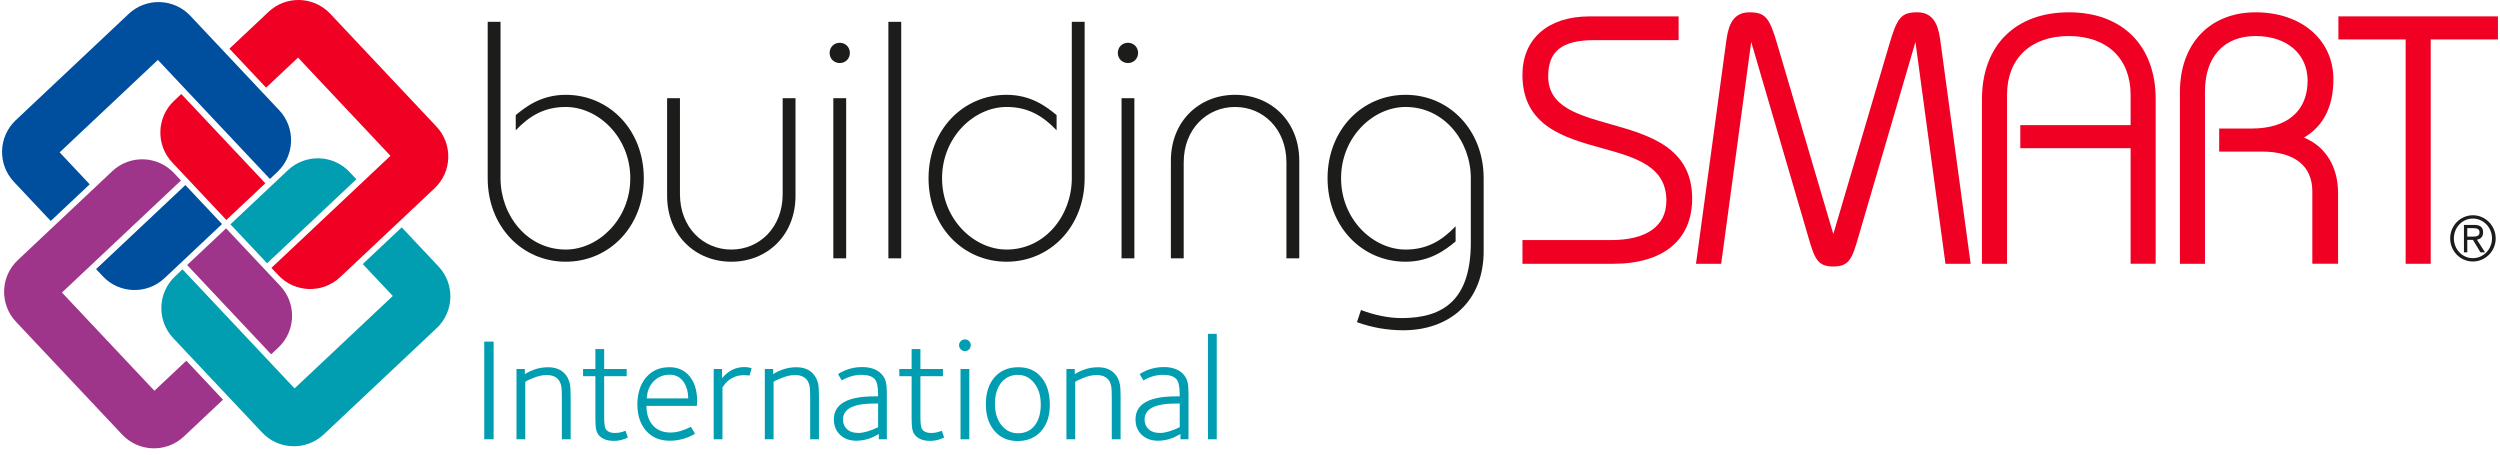
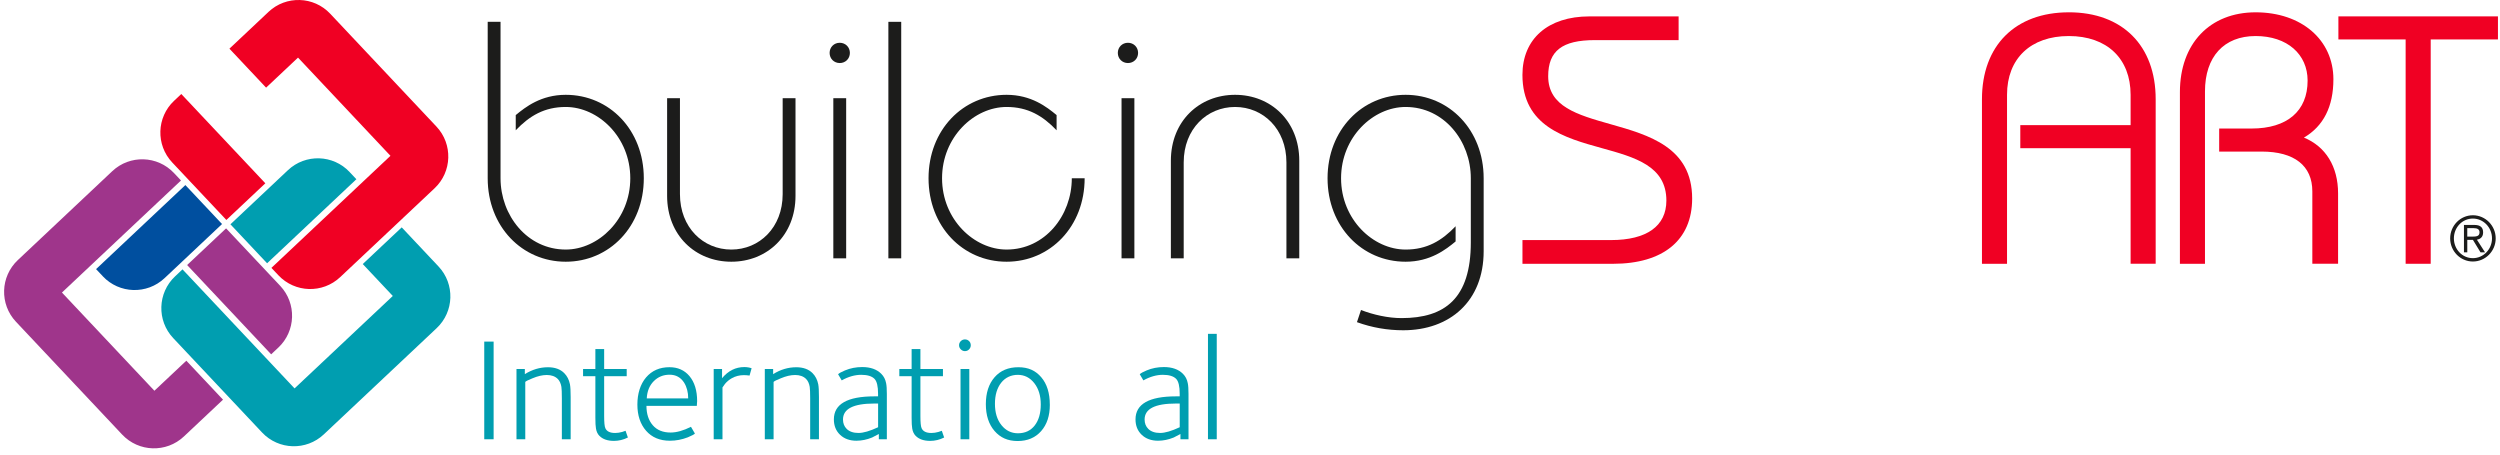
<svg xmlns="http://www.w3.org/2000/svg" width="330" height="60" viewBox="0 0 330 60" fill="none">
  <g clip-path="url(#clip0_18614_5836)">
    <path d="M13.571 36.471C15.754 38.79 19.399 38.9 21.718 36.718L29.309 29.573L24.468 24.429L12.682 35.523L13.574 36.468H13.571V36.471Z" fill="#004F9F" />
-     <path d="M1.838 24.007L6.697 29.168L11.841 24.328L7.874 20.112L20.838 7.909L35.63 23.623L36.611 22.698C38.928 20.516 39.038 16.871 36.858 14.552L25.125 2.087C22.943 -0.232 19.298 -0.342 16.979 1.84L2.085 15.86C-0.234 18.042 -0.344 21.688 1.838 24.007Z" fill="#004F9F" />
    <path d="M36.742 45.882C39.058 43.699 39.171 40.054 36.989 37.735L29.844 30.144L24.7 34.984L35.794 46.771L36.739 45.879H36.742V45.882Z" fill="#9F358B" />
    <path d="M24.275 57.614L29.437 52.756L24.596 47.612L20.38 51.578L8.177 38.615L23.892 23.822L22.967 22.841C20.784 20.522 17.139 20.412 14.82 22.594L2.356 34.327C0.036 36.51 -0.074 40.155 2.109 42.474L16.128 57.367C18.311 59.684 21.956 59.797 24.275 57.614Z" fill="#9F358B" />
    <path d="M46.153 22.71C43.971 20.391 40.325 20.281 38.006 22.464L30.415 29.608L35.256 34.752L47.042 23.659L46.15 22.713L46.153 22.71Z" fill="#009EB0" />
    <path d="M57.886 35.175L53.027 30.013L47.883 34.853L51.85 39.067L38.883 51.269L24.091 35.555L23.11 36.48C20.793 38.662 20.68 42.308 22.863 44.627L34.596 57.091C36.778 59.41 40.423 59.52 42.742 57.338L57.636 43.319C59.955 41.136 60.065 37.491 57.883 35.172" fill="#009EB0" />
    <path d="M22.982 13.3C20.662 15.482 20.552 19.128 22.735 21.447L29.88 29.035L35.024 24.194L23.93 12.408L22.985 13.3H22.982Z" fill="#F00023" />
    <path d="M35.446 1.567L30.284 6.425L35.125 11.569L39.338 7.603L51.541 20.567L35.827 35.359L36.751 36.34C38.934 38.656 42.579 38.769 44.898 36.587L57.362 24.854C59.679 22.672 59.792 19.026 57.609 16.707L43.59 1.814C41.41 -0.505 37.762 -0.615 35.443 1.567" fill="#F00023" />
    <path d="M66.071 2.881V23.531C66.071 28.437 69.595 32.941 74.679 32.941C78.961 32.941 83.198 28.972 83.198 23.531C83.198 18.09 78.961 14.12 74.679 14.12C71.869 14.12 69.907 15.28 68.078 17.198V15.191C69.372 14.12 71.423 12.515 74.679 12.515C80.433 12.515 84.982 17.153 84.982 23.531C84.982 29.909 80.433 34.547 74.679 34.547C68.926 34.547 64.376 29.909 64.376 23.531V2.881H66.071Z" fill="#1C1C1B" />
    <path d="M89.754 12.961V25.627C89.754 30.043 92.831 32.942 96.533 32.942C100.235 32.942 103.312 30.043 103.312 25.627V12.961H105.007V25.85C105.007 31.068 101.261 34.547 96.533 34.547C91.805 34.547 88.059 31.068 88.059 25.85V12.961H89.754Z" fill="#1C1C1B" />
    <path d="M110.847 5.646C111.605 5.646 112.185 6.226 112.185 6.984C112.185 7.743 111.605 8.322 110.847 8.322C110.089 8.322 109.509 7.743 109.509 6.984C109.509 6.226 110.089 5.646 110.847 5.646ZM109.999 34.101V12.961H111.694V34.101H109.999Z" fill="#1C1C1B" />
    <path d="M117.266 34.101V2.881H118.961V34.101H117.266Z" fill="#1C1C1B" />
-     <path d="M143.173 2.881V23.531C143.173 29.909 138.623 34.547 132.87 34.547C127.117 34.547 122.567 29.909 122.567 23.531C122.567 17.153 127.117 12.515 132.87 12.515C136.126 12.515 138.177 14.12 139.471 15.191V17.198C137.642 15.28 135.68 14.12 132.87 14.12C128.588 14.12 124.351 18.09 124.351 23.531C124.351 28.972 128.588 32.941 132.87 32.941C137.954 32.941 141.478 28.437 141.478 23.531V2.881H143.173Z" fill="#1C1C1B" />
+     <path d="M143.173 2.881V23.531C143.173 29.909 138.623 34.547 132.87 34.547C127.117 34.547 122.567 29.909 122.567 23.531C122.567 17.153 127.117 12.515 132.87 12.515C136.126 12.515 138.177 14.12 139.471 15.191V17.198C137.642 15.28 135.68 14.12 132.87 14.12C128.588 14.12 124.351 18.09 124.351 23.531C124.351 28.972 128.588 32.941 132.87 32.941C137.954 32.941 141.478 28.437 141.478 23.531H143.173Z" fill="#1C1C1B" />
    <path d="M148.89 5.646C149.648 5.646 150.228 6.226 150.228 6.984C150.228 7.743 149.648 8.322 148.89 8.322C148.132 8.322 147.552 7.743 147.552 6.984C147.552 6.226 148.132 5.646 148.89 5.646ZM148.043 34.101V12.961H149.738V34.101H148.043Z" fill="#1C1C1B" />
    <path d="M169.808 34.101V21.435C169.808 17.019 166.731 14.12 163.029 14.12C159.327 14.12 156.249 17.019 156.249 21.435V34.101H154.555V21.212C154.555 15.994 158.301 12.515 163.029 12.515C167.756 12.515 171.503 15.994 171.503 21.212V34.101H169.808Z" fill="#1C1C1B" />
    <path d="M179.653 40.919C181.258 41.544 183.221 41.989 185.005 41.989C190.714 41.989 194.148 39.403 194.148 31.999V23.531C194.148 18.625 190.624 14.12 185.54 14.12C181.258 14.12 177.021 18.09 177.021 23.531C177.021 28.972 181.258 32.942 185.54 32.942C188.35 32.942 190.312 31.782 192.141 29.864V31.871C190.847 32.942 188.796 34.547 185.54 34.547C179.786 34.547 175.237 29.909 175.237 23.531C175.237 17.153 179.786 12.515 185.54 12.515C191.293 12.515 195.843 17.153 195.843 23.531V33.159C195.843 39.76 191.383 43.595 185.228 43.595C183.132 43.595 181.08 43.238 179.118 42.525L179.653 40.919Z" fill="#1C1C1B" />
    <path d="M212.594 16.395C208.176 15.143 204.361 14.061 204.361 10.062C204.361 6.72 206.201 5.295 210.51 5.295H221.577V2.165H209.796C204.346 2.165 200.962 5.123 200.962 9.886C200.962 16.651 206.534 18.194 211.452 19.556C215.829 20.769 219.962 21.91 219.962 26.477C219.962 29.84 217.366 31.69 212.654 31.69H200.965V34.821H212.921C219.558 34.821 223.364 31.681 223.364 26.207C223.364 19.446 217.643 17.825 212.597 16.395H212.594Z" fill="#F00023" />
-     <path d="M253.103 1.626C250.986 1.626 250.43 2.263 249.38 5.887L241.998 30.893L234.615 5.89C233.565 2.263 233.006 1.626 230.892 1.626C228.409 1.626 228.067 4.026 227.862 5.459L223.872 34.818H227.196L231.16 5.53C231.169 5.56 231.178 5.593 231.186 5.626L238.679 31.223C239.524 34.161 239.922 35.178 242 35.178C244.079 35.178 244.477 34.161 245.322 31.226L252.817 5.611C252.826 5.584 252.832 5.557 252.838 5.53L256.802 34.818H260.126L256.136 5.453C255.931 4.02 255.589 1.623 253.106 1.623H253.103V1.626Z" fill="#F00023" />
    <path d="M308.668 2.162V5.206H317.544V34.818H320.853V5.206H329.729V2.162H308.668Z" fill="#F00023" />
    <path d="M326.42 34.52C324.766 34.52 323.422 33.15 323.422 31.467C323.422 29.784 324.766 28.413 326.42 28.413C328.073 28.413 329.432 29.784 329.432 31.467C329.432 33.15 328.079 34.52 326.42 34.52ZM326.42 28.85C325.736 28.85 325.099 29.127 324.63 29.626C324.169 30.12 323.913 30.771 323.913 31.464C323.913 32.157 324.169 32.811 324.63 33.301C325.099 33.801 325.736 34.077 326.42 34.077C327.811 34.077 328.944 32.906 328.944 31.464C328.944 30.022 327.811 28.85 326.42 28.85ZM328.022 33.304H327.424L326.425 31.66H325.682V33.304H325.242V29.692H326.619C327.395 29.692 327.772 30.013 327.772 30.673C327.772 31.333 327.353 31.565 326.955 31.645L328.025 33.307H328.022V33.304ZM325.679 31.235H326.295C326.883 31.235 327.297 31.193 327.297 30.661C327.297 30.292 327.041 30.114 326.518 30.114H325.679V31.235Z" fill="#1C1C1B" />
    <path d="M273.084 1.626C266.01 1.626 261.619 6.021 261.619 13.095V34.818H264.928V12.512C264.928 7.728 268.053 4.757 273.084 4.757C278.115 4.757 281.24 7.728 281.24 12.512V16.52H266.679V19.562H281.24V34.815H284.549V13.092C284.549 6.018 280.154 1.623 273.081 1.623H273.084V1.626Z" fill="#F00023" />
    <path d="M304.116 18.164C306.7 16.654 308.008 14.067 308.008 10.463C308.008 5.26 303.789 1.626 297.744 1.626C291.7 1.626 287.748 5.759 287.748 12.158V34.818H291.057V12.066C291.057 7.49 293.555 4.757 297.741 4.757C301.928 4.757 304.604 7.175 304.604 10.639C304.604 14.662 301.907 16.966 297.206 16.966H292.931V20.008H298.544C302.856 20.008 305.228 21.875 305.228 25.265V34.815H308.627V25.532C308.627 21.985 306.991 19.336 304.11 18.158L304.116 18.164Z" fill="#F00023" />
    <path d="M65.158 57.983H63.921V45.091H65.158V57.983Z" fill="#009EB0" />
    <path d="M75.324 57.983H74.165V52.572C74.165 51.837 74.144 51.335 74.105 51.064C74.028 50.612 73.867 50.264 73.623 50.02C73.275 49.673 72.794 49.5 72.175 49.5C71.596 49.5 70.959 49.649 70.263 49.946C69.749 50.151 69.44 50.306 69.336 50.41V57.986H68.176V48.709H69.279V49.387C70.246 48.781 71.263 48.477 72.333 48.477C73.249 48.477 73.962 48.736 74.477 49.25C74.863 49.637 75.113 50.127 75.232 50.719C75.297 51.055 75.327 51.614 75.327 52.402V57.989V57.983H75.324Z" fill="#009EB0" />
    <path d="M82.879 57.751C82.288 58.048 81.675 58.197 81.042 58.197C80.203 58.197 79.567 57.977 79.13 57.54C78.886 57.296 78.731 56.966 78.666 56.556C78.615 56.285 78.589 55.815 78.589 55.144V49.655H76.965V48.706H78.589V46.078H79.748V48.706H82.725V49.655H79.748V54.911C79.748 55.75 79.799 56.285 79.903 56.514C80.084 56.939 80.516 57.153 81.199 57.153C81.497 57.153 81.806 57.109 82.127 57.017C82.27 56.966 82.415 56.913 82.573 56.862L82.882 57.751H82.879Z" fill="#009EB0" />
    <path d="M92.022 52.958C92.022 52.985 92.017 53.074 92.002 53.229C91.99 53.383 91.981 53.499 91.981 53.577H85.332C85.332 54.632 85.609 55.482 86.162 56.128C86.715 56.773 87.503 57.094 88.52 57.094C89.305 57.094 90.203 56.844 91.208 56.339L91.728 57.228C91.651 57.332 91.336 57.498 90.783 57.73C90.01 58.028 89.225 58.176 88.425 58.176C87.099 58.176 86.052 57.739 85.285 56.862C84.518 55.985 84.134 54.831 84.134 53.401C84.134 51.971 84.518 50.713 85.285 49.815C86.052 48.92 87.078 48.471 88.368 48.471C89.463 48.471 90.34 48.858 90.997 49.631C91.681 50.443 92.022 51.552 92.022 52.955V52.958ZM90.842 52.592C90.842 51.781 90.661 51.085 90.301 50.505C89.849 49.809 89.213 49.461 88.386 49.461C87.56 49.461 86.867 49.744 86.299 50.312C85.731 50.88 85.422 51.638 85.371 52.592H90.842Z" fill="#009EB0" />
    <path d="M99.212 48.608L98.942 49.574C98.671 49.536 98.421 49.518 98.189 49.518C97.609 49.518 97.08 49.655 96.605 49.922C96.257 50.116 95.953 50.368 95.695 50.678C95.579 50.832 95.469 50.987 95.368 51.141V57.983H94.208V48.706H95.311V49.922C96.123 48.944 97.101 48.453 98.249 48.453C98.585 48.453 98.906 48.504 99.215 48.608H99.212Z" fill="#009EB0" />
    <path d="M108.102 57.983H106.942V52.572C106.942 51.837 106.922 51.335 106.883 51.064C106.806 50.612 106.645 50.264 106.401 50.02C106.053 49.673 105.572 49.5 104.953 49.5C104.373 49.5 103.737 49.649 103.041 49.946C102.527 50.151 102.218 50.306 102.114 50.41V57.986H100.954V48.709H102.054V49.387C103.021 48.781 104.037 48.477 105.108 48.477C106.024 48.477 106.737 48.736 107.252 49.25C107.638 49.637 107.888 50.127 108.007 50.719C108.072 51.055 108.102 51.614 108.102 52.402V57.989V57.983Z" fill="#009EB0" />
    <path d="M117.07 57.983H116.006V57.287C115.708 57.442 115.414 57.596 115.117 57.751C114.421 58.034 113.731 58.176 113.047 58.176C112.158 58.176 111.439 57.915 110.891 57.394C110.344 56.874 110.071 56.193 110.071 55.355C110.071 53.333 111.855 52.319 115.423 52.319H115.904V51.971C115.904 50.993 115.75 50.342 115.441 50.017C115.093 49.658 114.507 49.476 113.68 49.476C112.854 49.476 111.974 49.72 111.108 50.211L110.627 49.399C110.77 49.256 111.073 49.09 111.534 48.897C112.241 48.599 113.003 48.451 113.814 48.451C114.897 48.451 115.735 48.748 116.327 49.34C116.663 49.676 116.874 50.086 116.966 50.577C117.031 50.874 117.064 51.35 117.064 52.007V57.977L117.07 57.983ZM115.91 56.398V53.267H115.39C112.646 53.267 111.275 53.969 111.275 55.373C111.275 55.875 111.436 56.288 111.757 56.609C112.116 56.969 112.64 57.151 113.321 57.151C113.966 57.151 114.828 56.901 115.91 56.395V56.398Z" fill="#009EB0" />
    <path d="M124.625 57.751C124.033 58.048 123.421 58.197 122.787 58.197C121.949 58.197 121.313 57.977 120.876 57.54C120.632 57.296 120.477 56.966 120.412 56.556C120.361 56.285 120.334 55.815 120.334 55.144V49.655H118.711V48.706H120.334V46.078H121.494V48.706H124.47V49.655H121.494V54.911C121.494 55.75 121.545 56.285 121.649 56.514C121.83 56.939 122.261 57.153 122.945 57.153C123.242 57.153 123.552 57.109 123.873 57.017C124.015 56.966 124.161 56.913 124.319 56.862L124.628 57.751H124.625Z" fill="#009EB0" />
    <path d="M128.142 45.575C128.142 45.781 128.068 45.962 127.919 46.117C127.771 46.271 127.586 46.348 127.369 46.348C127.164 46.348 126.983 46.271 126.828 46.117C126.674 45.962 126.596 45.781 126.596 45.575C126.596 45.355 126.674 45.174 126.828 45.025C126.983 44.877 127.164 44.802 127.369 44.802C127.589 44.802 127.771 44.877 127.919 45.025C128.068 45.174 128.142 45.358 128.142 45.575ZM127.949 57.983H126.789V48.706H127.949V57.983Z" fill="#009EB0" />
    <path d="M138.579 53.422C138.579 54.879 138.196 56.041 137.428 56.91C136.661 57.778 135.627 58.215 134.327 58.215C133.028 58.215 132.05 57.775 131.283 56.892C130.515 56.009 130.132 54.828 130.132 53.345C130.132 51.861 130.515 50.681 131.283 49.797C132.05 48.914 133.096 48.474 134.422 48.474C135.748 48.474 136.694 48.917 137.446 49.797C138.201 50.681 138.576 51.888 138.576 53.422H138.579ZM137.381 53.383C137.381 52.236 137.095 51.299 136.522 50.571C135.948 49.842 135.222 49.479 134.348 49.479C133.474 49.479 132.701 49.827 132.154 50.523C131.607 51.219 131.333 52.146 131.333 53.306C131.333 54.466 131.619 55.402 132.192 56.119C132.766 56.835 133.492 57.192 134.366 57.192C135.305 57.192 136.043 56.85 136.578 56.166C137.113 55.483 137.381 54.555 137.381 53.383Z" fill="#009EB0" />
-     <path d="M147.915 57.983H146.755V52.572C146.755 51.837 146.735 51.335 146.696 51.064C146.619 50.612 146.458 50.264 146.214 50.02C145.866 49.673 145.385 49.5 144.766 49.5C144.186 49.5 143.55 49.649 142.854 49.946C142.34 50.151 142.031 50.306 141.927 50.41V57.986H140.767V48.709H141.87V49.387C142.837 48.781 143.853 48.477 144.924 48.477C145.84 48.477 146.553 48.736 147.068 49.25C147.454 49.637 147.704 50.127 147.823 50.719C147.888 51.055 147.918 51.614 147.918 52.402V57.989V57.983H147.915Z" fill="#009EB0" />
    <path d="M156.883 57.983H155.819V57.287C155.521 57.442 155.227 57.596 154.93 57.751C154.234 58.034 153.544 58.176 152.863 58.176C151.974 58.176 151.254 57.915 150.707 57.394C150.16 56.874 149.887 56.193 149.887 55.355C149.887 53.333 151.671 52.319 155.239 52.319H155.72V51.971C155.72 50.993 155.566 50.342 155.257 50.017C154.909 49.658 154.323 49.476 153.499 49.476C152.676 49.476 151.793 49.72 150.927 50.211L150.446 49.399C150.588 49.256 150.892 49.09 151.353 48.897C152.06 48.599 152.821 48.451 153.633 48.451C154.715 48.451 155.554 48.748 156.146 49.34C156.482 49.676 156.693 50.086 156.785 50.577C156.85 50.874 156.883 51.35 156.883 52.007V57.983ZM155.723 56.398V53.267H155.203C152.459 53.267 151.088 53.969 151.088 55.373C151.088 55.875 151.249 56.288 151.57 56.609C151.929 56.969 152.453 57.151 153.134 57.151C153.779 57.151 154.641 56.901 155.723 56.395V56.398Z" fill="#009EB0" />
    <path d="M160.611 57.983H159.452V44.068H160.611V57.983Z" fill="#009EB0" />
  </g>
  <defs>
    <clipPath id="clip0_18614_5836">
      <rect width="330" height="59.181" fill="white" />
    </clipPath>
  </defs>
</svg>